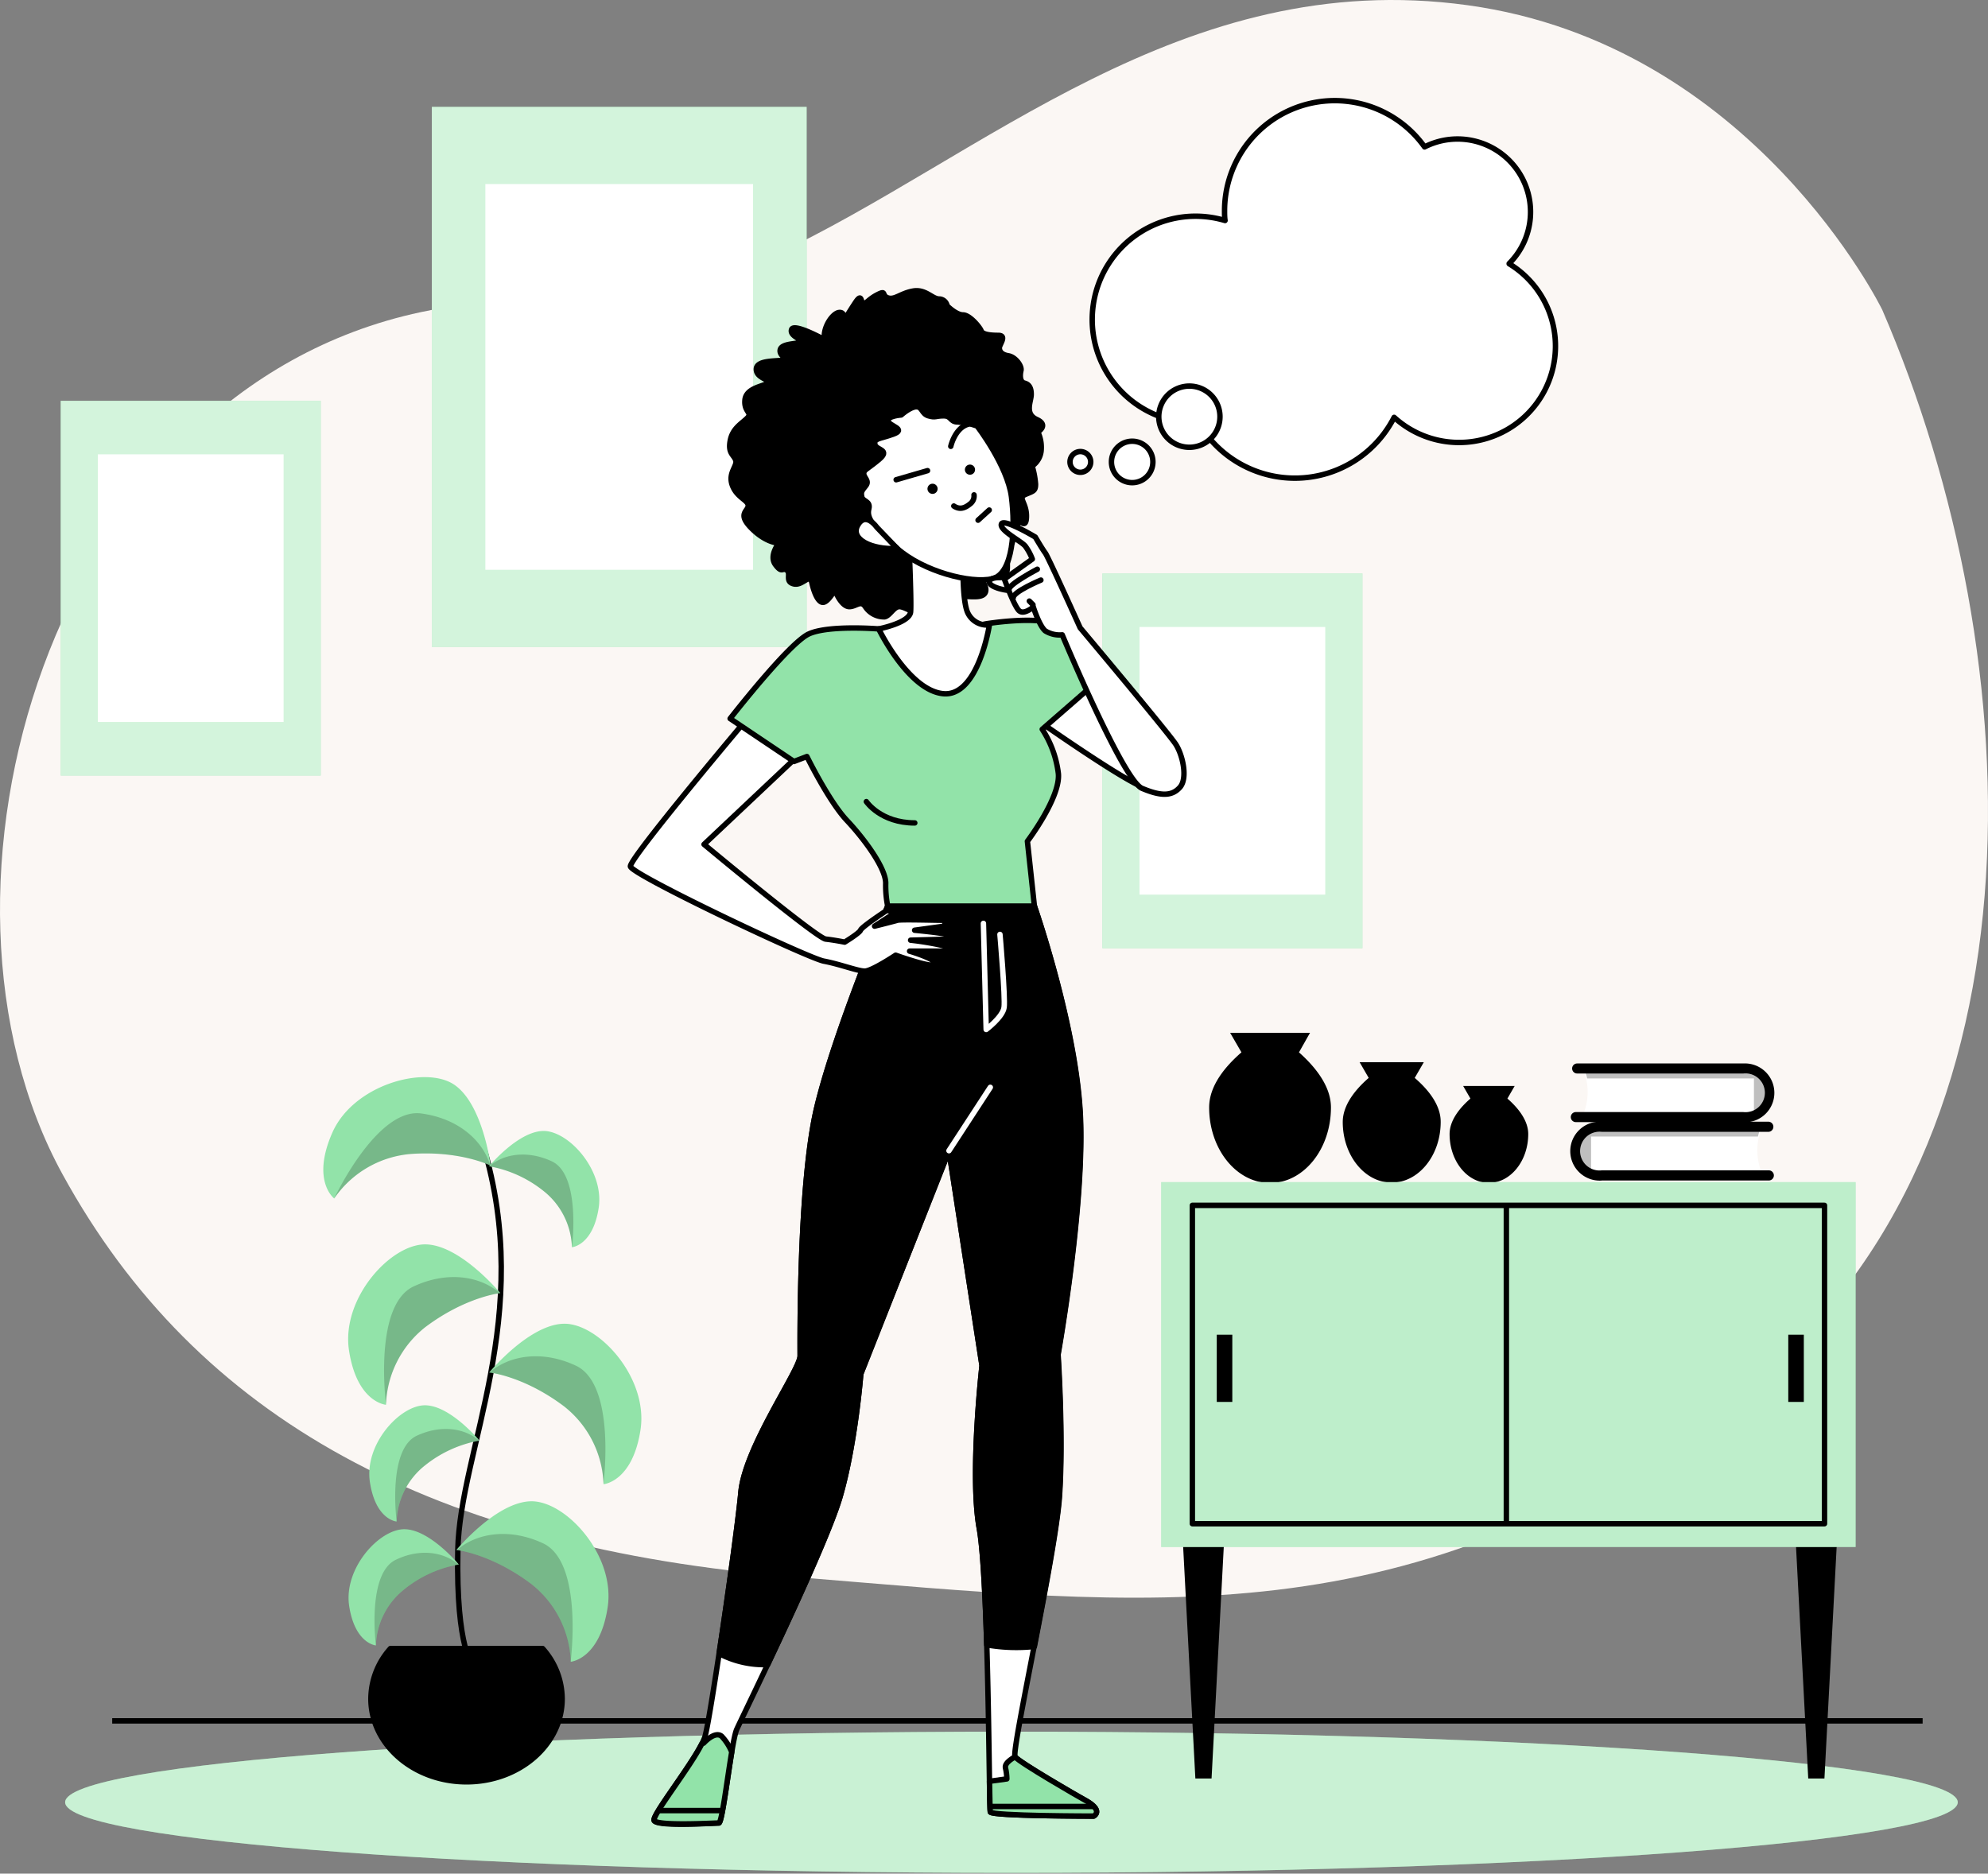
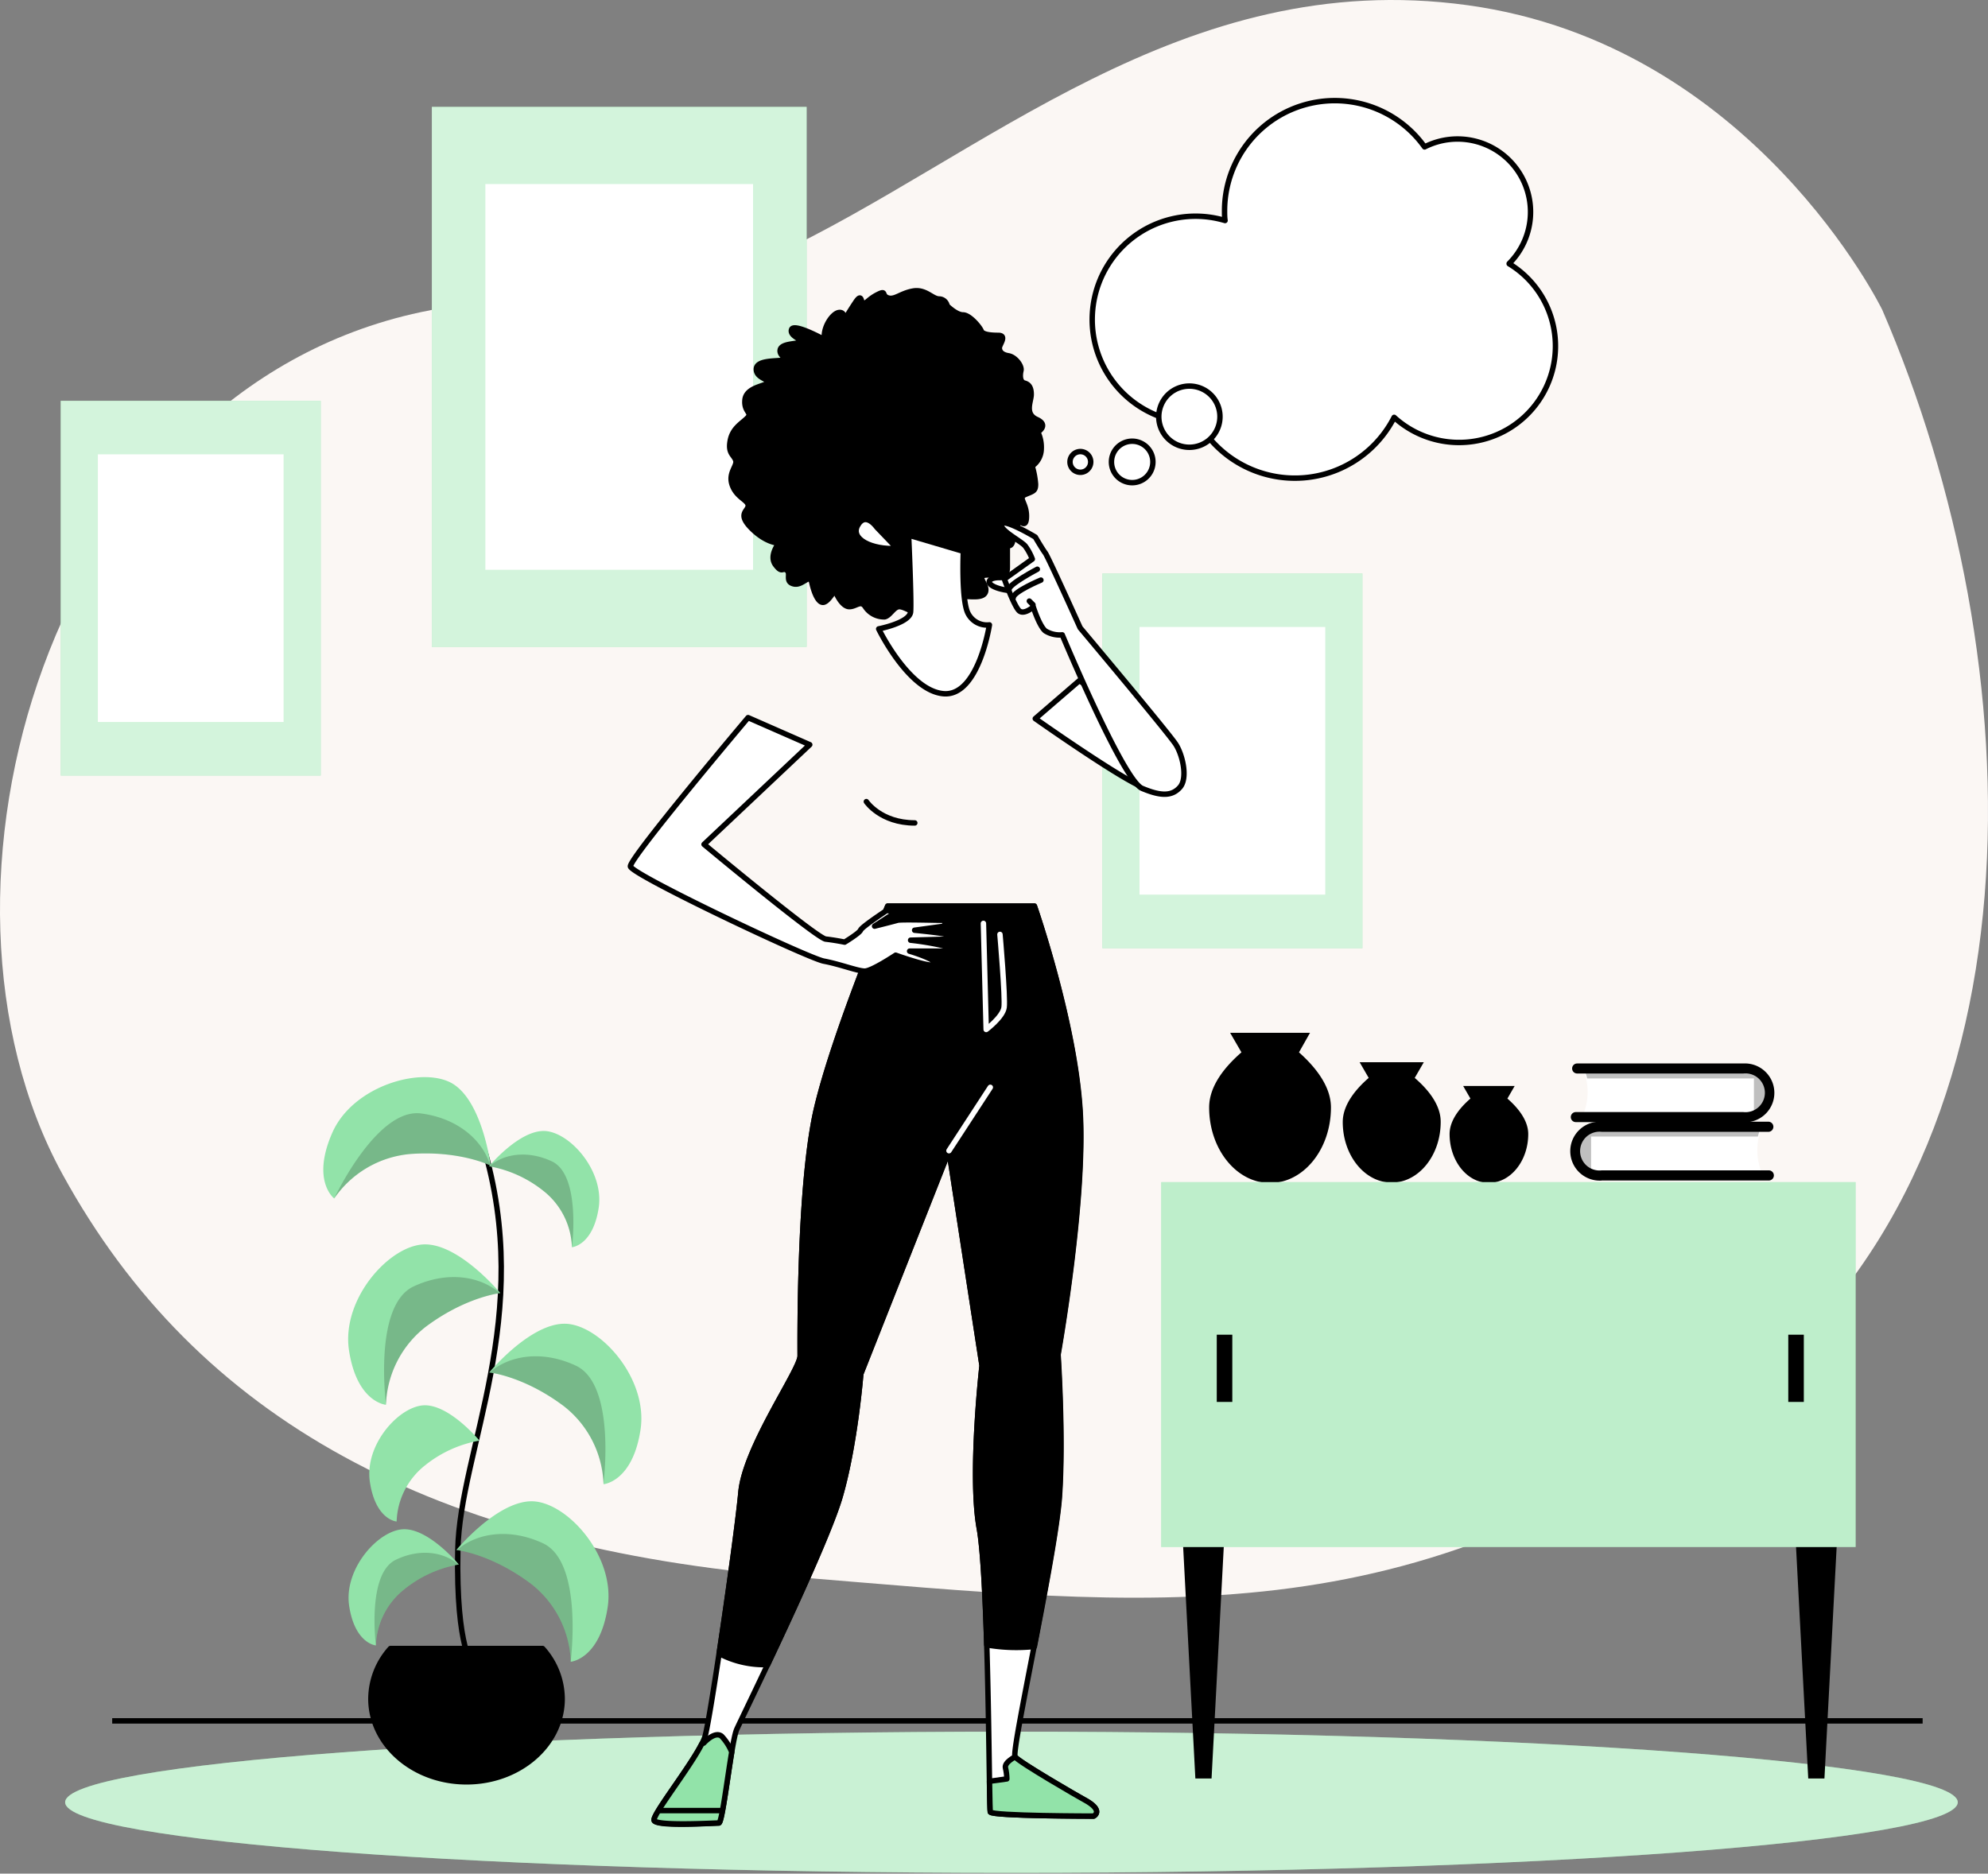
<svg xmlns="http://www.w3.org/2000/svg" width="366" height="345" fill="none">
  <rect width="100%" height="100%" fill="#808080" stroke="none" />
  <path d="M346.529 57.043S322.735 8.186 270.205.962c-52.53-7.225-89.21 28.035-127.849 46.127-20.293 9.477-43.367 5.794-64.858 10.38C8.754 72.111-17.13 163.989 11.494 216.194c24.778 45.224 68.389 68.745 134.809 74.173 66.421 5.429 112.994 11.76 172.495-32.561 59.5-44.321 55.482-136.544 27.731-200.763z" fill="#FBF7F4" />
  <path d="M186.212 344.855c96.218 0 174.219-5.82 174.219-12.998 0-7.179-78.001-12.998-174.219-12.998-96.22 0-174.22 5.819-174.22 12.998 0 7.178 78 12.998 174.22 12.998z" fill="#92E3A9" />
  <path opacity=".5" d="M186.212 344.855c96.218 0 174.219-5.82 174.219-12.998 0-7.179-78.001-12.998-174.219-12.998-96.22 0-174.22 5.819-174.22 12.998 0 7.178 78 12.998 174.22 12.998z" fill="#fff" />
  <path d="M353.966 316.87H20.656" stroke="#000" stroke-miterlimit="10" />
  <path d="M291.381 196.712a10.855 10.855 0 010 8.706h30.744s3.795-.933 3.795-4.353a6.355 6.355 0 00-3.703-4.261l-30.836-.092z" fill="#fff" />
  <path opacity=".25" d="M323.588 197.453a7.862 7.862 0 00-4.059-.659h-25.194c-.907.102-1.823.102-2.73 0 .262.572.463 1.171.599 1.785h30.704v6.636a4.626 4.626 0 002.126-1.576c.541-.72.86-1.583.918-2.482a3.746 3.746 0 00-2.029-3.45l-.335-.254z" fill="#000" />
  <path d="M320.972 206.616h-30.887a.924.924 0 010-1.847h30.887a3.581 3.581 0 002.768-.895 3.575 3.575 0 000-5.313 3.571 3.571 0 00-2.768-.895h-30.613a.923.923 0 010-1.846h30.613a5.42 5.42 0 110 10.826v-.03z" fill="#000" />
  <path d="M324.442 207.448a10.864 10.864 0 000 8.706h-30.745s-3.795-.924-3.795-4.353a6.331 6.331 0 013.704-4.252l30.836-.101z" fill="#fff" />
  <path opacity=".25" d="M292.224 208.189a7.908 7.908 0 014.11-.65h10.471l14.723-.051c.907.107 1.823.107 2.73 0a8.537 8.537 0 00-.609 1.786h-30.724v6.646a4.618 4.618 0 01-2.128-1.575 4.616 4.616 0 01-.916-2.483 3.74 3.74 0 012.029-3.44l.314-.233z" fill="#000" />
  <path d="M294.854 217.361h30.887a.93.93 0 00.836-.928.935.935 0 00-.836-.929h-30.887a3.564 3.564 0 01-2.768-.895 3.575 3.575 0 010-5.313 3.586 3.586 0 012.768-.895h30.603a.93.93 0 001.03-.928.939.939 0 00-.308-.694.93.93 0 00-.722-.234h-30.603a5.414 5.414 0 00-4.051 1.464 5.418 5.418 0 00-1.709 3.954 5.427 5.427 0 005.76 5.418v-.02zM239.149 193.77l2.029-3.592h-14.703l2.08 3.592c-2.912 2.537-5.946 6.088-5.946 10.147 0 7.681 5.023 13.911 11.213 13.911 6.189 0 11.212-6.23 11.212-13.911 0-4.018-3.034-7.61-5.885-10.147zM260.459 198.478l1.674-2.892h-11.821l1.674 2.892c-2.344 2.029-4.779 4.921-4.779 8.117 0 6.18 4.059 11.162 9.02 11.162 4.962 0 9.011-5.013 9.011-11.162.03-3.196-2.405-6.077-4.779-8.117zM277.521 202.283l1.339-2.323h-9.487l1.339 2.323c-1.887 1.634-3.835 3.958-3.835 6.535 0 4.962 3.237 8.99 7.235 8.99 3.997 0 7.244-4.059 7.244-8.99 0-2.577-1.958-4.901-3.835-6.535zM223.054 327.474h-2.983l-2.567-48.705h8.117l-2.567 48.705zM335.888 327.474h-2.983l-2.567-48.705h8.117l-2.567 48.705z" fill="#000" />
  <path d="M341.63 217.665H213.781v67.192H341.63v-67.192z" fill="#92E3A9" />
  <path opacity=".4" d="M341.63 217.665H213.781v67.192H341.63v-67.192z" fill="#fff" />
-   <path d="M335.899 221.947H219.516v58.618h116.383v-58.618zM277.328 221.947v58.09" stroke="#000" stroke-linecap="round" stroke-linejoin="round" />
  <path d="M226.873 245.762h-2.861v12.379h2.861v-12.379zM332.092 245.762h-2.862v12.379h2.862v-12.379z" fill="#000" />
  <path d="M87.136 306.754s-3.206-2.851-2.85-21.308c.354-18.457 14.205-43.032 4.626-74.69" stroke="#000" stroke-linecap="round" stroke-linejoin="round" />
  <path d="M90.334 214.632s-1.42-11.385-6.758-14.936c-5.337-3.552-18.497 0-22.404 8.888-3.906 8.889.355 12.095.355 12.095a18.983 18.983 0 0113.87-8.178c9.244-.72 14.937 2.131 14.937 2.131z" fill="#92E3A9" />
  <path opacity=".19" d="M75.398 212.501c8.625-.67 14.155 1.765 14.855 2.09-1.36-4.606-5.936-8.675-12.724-9.568-8.178-1.066-16.002 15.656-16.002 15.656a18.985 18.985 0 0113.87-8.178z" fill="#000" />
  <path d="M92.107 238.101s-7.305-8.838-13.718-8.97c-6.413-.132-15.606 9.924-14.134 19.533 1.47 9.609 6.798 10.004 6.798 10.004a19.003 19.003 0 017.306-14.347c7.427-5.56 13.748-6.22 13.748-6.22z" fill="#92E3A9" />
  <path opacity=".19" d="M78.36 244.321c6.93-5.185 12.896-6.088 13.668-6.21-3.633-3.155-9.67-4.129-15.88-1.237-7.468 3.5-5.073 21.795-5.073 21.795a19.005 19.005 0 017.285-14.348z" fill="#000" />
  <path d="M90.068 252.723s7.306-8.838 13.719-8.98c6.412-.142 15.605 9.933 14.134 19.532s-6.798 10.015-6.798 10.015a18.992 18.992 0 00-7.306-14.347c-7.427-5.601-13.749-6.22-13.749-6.22z" fill="#92E3A9" />
  <path opacity=".19" d="M103.818 258.912c-6.93-5.195-12.897-6.088-13.668-6.21 3.633-3.155 9.67-4.139 15.87-1.238 7.478 3.491 5.073 21.796 5.073 21.796a18.994 18.994 0 00-7.275-14.348z" fill="#000" />
  <path d="M84.02 285.405s7.305-8.838 13.718-8.97c6.413-.132 15.606 9.934 14.134 19.533-1.471 9.599-6.798 10.015-6.798 10.015a19.026 19.026 0 00-7.306-14.358c-7.417-5.56-13.749-6.22-13.749-6.22z" fill="#92E3A9" />
  <path opacity=".19" d="M97.771 291.625c-6.93-5.185-12.896-6.088-13.668-6.2 3.633-3.165 9.67-4.139 15.88-1.248 7.468 3.501 5.074 21.806 5.074 21.806a19.024 19.024 0 00-7.286-14.358z" fill="#000" />
  <path d="M88.273 265.264s-5.296-6.403-9.933-6.504c-4.637-.102-11.314 7.153-10.238 14.155 1.075 7.001 4.92 7.244 4.92 7.244a13.746 13.746 0 015.297-10.39 22.104 22.104 0 019.954-4.505z" fill="#92E3A9" />
-   <path opacity=".19" d="M78.317 269.769a22.653 22.653 0 019.894-4.505c-2.629-2.283-7.002-2.993-11.497-.893-5.418 2.557-3.693 15.748-3.693 15.748a13.75 13.75 0 015.296-10.35z" fill="#000" />
  <path d="M90.04 214.753s5.296-6.402 9.943-6.504c4.647-.101 11.303 7.194 10.238 14.155-1.065 6.961-4.931 7.255-4.931 7.255a13.785 13.785 0 00-5.297-10.421 22.202 22.202 0 00-9.954-4.485z" fill="#92E3A9" />
  <path opacity=".19" d="M99.995 219.238a22.439 22.439 0 00-9.893-4.495c2.628-2.293 7-2.993 11.496-.903 5.418 2.537 3.703 15.799 3.703 15.799a13.805 13.805 0 00-5.306-10.401z" fill="#000" />
  <path d="M84.467 288.074s-5.296-6.403-9.943-6.494c-4.648-.091-11.304 7.194-10.239 14.144 1.066 6.951 4.922 7.255 4.922 7.255a13.746 13.746 0 015.296-10.39 22.217 22.217 0 019.964-4.515z" fill="#92E3A9" />
  <path opacity=".19" d="M74.504 292.589a22.572 22.572 0 019.903-4.505c-2.628-2.283-7.011-3.044-11.506-.893-5.408 2.526-3.694 15.788-3.694 15.788a13.744 13.744 0 015.297-10.39z" fill="#000" />
  <path d="M71.887 303.548a13.981 13.981 0 00-3.602 9.253c0 8.442 7.884 15.292 17.605 15.292 9.72 0 17.604-6.85 17.604-15.292a13.98 13.98 0 00-3.602-9.253H71.887z" fill="#000" stroke="#000" stroke-linecap="round" stroke-linejoin="round" />
  <path d="M148.504 19.683H79.506v99.437h68.998V19.682z" fill="#92E3A9" />
  <path opacity=".59" d="M148.504 19.683H79.506v99.437h68.998V19.682z" fill="#fff" />
  <path d="M138.64 33.888H89.357v71.027h49.283V33.888z" fill="#fff" />
  <path d="M59.05 73.805H11.178v68.998H59.05V73.805z" fill="#92E3A9" />
  <path opacity=".59" d="M59.05 73.805H11.178v68.998H59.05V73.805z" fill="#fff" />
  <path d="M52.21 83.658H18.016v49.282H52.21V83.658z" fill="#fff" />
  <path d="M250.825 105.595h-47.872v68.998h47.872v-68.998z" fill="#92E3A9" />
  <path opacity=".59" d="M250.825 105.595h-47.872v68.998h47.872v-68.998z" fill="#fff" />
  <path d="M243.984 115.447h-34.195v49.283h34.195v-49.283z" fill="#fff" />
  <path d="M277.844 48.53a13.432 13.432 0 001.375-17.385 13.432 13.432 0 00-16.95-4.096 20.294 20.294 0 00-36.823 11.75c0 .609 0 1.207.091 1.806A19.023 19.023 0 00201.28 56.1a19.019 19.019 0 004.443 15.19 19.023 19.023 0 0014.396 6.573h.548a20.518 20.518 0 0036.001-1.015 17.748 17.748 0 0029.378-16.482 17.736 17.736 0 00-8.202-11.797v-.04zM208.44 88.873a3.815 3.815 0 100-7.63 3.815 3.815 0 000 7.63z" fill="#fff" stroke="#000" stroke-linecap="round" stroke-linejoin="round" />
  <path d="M224.601 76.727a5.638 5.638 0 01-3.477 5.203 5.63 5.63 0 01-7.357-7.358 5.63 5.63 0 0110.834 2.155zM200.807 85.057a1.911 1.911 0 01-1.177 1.762 1.908 1.908 0 111.177-1.762zM163.423 166.84s-9.771 23.226-13.069 37.178c-3.297 13.952-3.044 43.124-3.044 45.66 0 2.537-10.146 16.743-10.907 25.114-.761 8.371-5.581 41.348-6.596 44.899-1.014 3.551-9.639 14.205-9.385 15.474.253 1.268 11.161.507 11.922.507.761 0 2.283-14.966 3.298-17.249 1.014-2.283 16.234-33.231 19.025-42.87 2.79-9.64 3.805-22.577 3.805-22.577l16.235-41.094 6.088 39.572s-2.283 20.04-.508 29.933c1.776 9.893 1.776 51.495 2.03 52.256.253.761 19.025.761 19.025.761s2.029-1.015-1.776-3.044c-.954-.508-11.922-6.849-12.683-7.864-.761-1.015 7.356-37.036 8.117-47.943.761-10.908-.254-26.128-.254-26.128s5.074-28.411 4.059-44.9c-1.015-16.488-8.371-37.685-8.371-37.685h-27.011z" fill="#fff" stroke="#000" stroke-linecap="round" stroke-linejoin="round" />
  <path d="M190.438 303.172c2.029-10.482 4.241-22.181 4.617-27.619.761-10.908-.254-26.128-.254-26.128s5.073-28.411 4.059-44.9c-1.015-16.488-8.422-37.685-8.422-37.685h-26.991s-9.791 23.226-13.089 37.178c-3.298 13.952-3.044 43.124-3.044 45.66 0 2.537-10.147 16.743-10.908 25.114-.456 4.982-2.343 18.659-4.008 29.679a17.757 17.757 0 008.94 2.029c4.951-10.481 11.587-24.89 13.333-30.927 2.79-9.64 3.805-22.577 3.805-22.577l16.234-41.094 6.088 39.572s-2.283 20.04-.507 29.933c.69 3.815 1.106 12.369 1.38 21.471 2.895.502 5.845.601 8.767.294z" fill="#000" stroke="#000" stroke-linecap="round" stroke-linejoin="round" />
  <path d="M174.709 211.882l7.61-11.669M181.053 170.026l.507 19.533s3.044-2.283 3.298-4.059c.253-1.776-.761-13.444-.761-13.444" stroke="#fff" stroke-linecap="round" stroke-linejoin="round" />
  <path d="M132.344 335.672c.548 0 1.502-7.874 2.374-13.069a9.416 9.416 0 00-1.867-2.912c-1.268-1.015-3.298 1.268-3.298 1.268l-.355.153c-2.212 4.383-9 12.926-8.777 14.053.224 1.126 11.162.507 11.923.507z" fill="#92E3A9" stroke="#000" stroke-linecap="round" stroke-linejoin="round" />
  <path d="M121.439 333.389h11.162" stroke="#000" stroke-linecap="round" stroke-linejoin="round" />
  <path d="M199.572 331.359c-.954-.507-11.923-6.849-12.684-7.863 0 0-2.029 1.014-1.776 2.029.158.665.243 1.346.254 2.029l-3.196.437c.051 3.338.101 5.489.152 5.651.254.761 19.025.761 19.025.761s2.03-1.014-1.775-3.044z" fill="#92E3A9" stroke="#000" stroke-linecap="round" stroke-linejoin="round" />
-   <path d="M182.32 332.628h18.772" stroke="#000" stroke-linecap="round" stroke-linejoin="round" />
  <path d="M137.725 132.139s-21.856 25.894-21.663 27.396c.193 1.501 32.672 16.894 35.615 17.442 2.942.548 6.24 1.836 7.529 1.836 1.288 0 5.692-2.932 5.692-2.932s7.103 2.567 7.346 1.654c.244-.913-4.779-2.395-4.779-2.395h6.616s1.644-.365 0-.913a52.695 52.695 0 00-6.433-1.106l6.615-.182s1.837-.548 0-.914c-1.836-.365-5.874-.74-5.874-.74l5.316-.731s.924-1.106-.365-1.106c-1.288 0-7.529-.183-8.117 0-.589.183-4.211 1.086-4.211 1.086l3.673-2.385s-1.106-.74-1.654-.365c-.548.375-4.404 2.932-4.596 3.48-.193.548-2.933 2.212-2.933 2.212s-1.836-.375-3.49-.558c-1.654-.182-22.394-17.442-22.394-17.442l19.461-18.355-11.354-4.982zM190.6 132.321s17.442 12.308 20.567 12.856 4.952-5.51 2.029-9.365c-2.922-3.856-14.509-10.462-14.509-10.462l-8.087 6.971z" fill="#fff" stroke="#000" stroke-linecap="round" stroke-linejoin="round" />
-   <path d="M161.776 115.802s-9.183-.74-12.846.914c-3.663 1.654-14.51 15.605-14.51 15.605l11.75 7.895 2.384-.914s4.059 8.26 7.347 11.75c3.287 3.491 7.163 8.808 7.163 11.568-.033 1.416.09 2.831.365 4.221h27.011l-1.289-11.933s6.088-8.036 5.703-12.44a19.154 19.154 0 00-2.973-8.188l9.203-8.016s-3.115-9.914-6.971-11.385-12.673 0-12.673 0-12.866 2.943-19.664.923z" fill="#92E3A9" stroke="#000" stroke-linecap="round" stroke-linejoin="round" />
  <path d="M159.498 147.602s2.628 3.927 8.919 3.927" stroke="#000" stroke-linecap="round" stroke-linejoin="round" />
  <path d="M151.822 62.562s-5.652-3.145-6.088-1.887c-.437 1.258 2.303 1.887 1.674 2.303-.629.416-3.562.203-3.775 1.461-.213 1.259 1.888 1.675.426 1.888-1.461.213-4.819 0-4.819 1.674s2.719 1.877 2.1 2.506c-.619.63-3.977.842-4.191 3.136-.213 2.293 1.472 2.303.416 3.348-1.055 1.045-2.719 1.887-3.135 4.19-.416 2.304.629 2.507 1.015 3.552.385 1.045-1.461 2.303-.629 4.607.832 2.303 2.932 2.719 2.932 3.764s-2.09 1.471.629 4.19c2.72 2.72 5.023 2.72 5.023 2.72s-1.887 2.303-.629 3.977c1.258 1.675 1.258.416 2.09 1.015.832.599-.416 2.09 1.258 2.506 1.674.416 2.933-2.09 3.349-.213.416 1.877 1.258 3.978 2.303 3.562 1.045-.416 1.877-2.506 2.09-1.888.213.619 1.258 2.73 2.506 2.73 1.248 0 2.101-1.258 2.933 0a4.132 4.132 0 003.561 1.877c1.015-.213 1.675-1.877 2.72-1.877 1.045 0 2.922 1.461 3.551 1.015.629-.447 1.471-1.888 2.719-1.015 1.248.873 3.775 1.664 4.394.832.619-.832-.203-2.719 1.258-2.719s3.764.416 3.978-1.015c.213-1.431-2.091-2.932.416-2.932 2.506 0 3.561.629 3.561-1.462v-3.977s.832.416 1.015-1.015a14.857 14.857 0 011.258-3.561s1.248 1.674 1.248-.832c0-2.507-1.674-3.349-.203-3.978 1.471-.629 1.877-.629 1.877-1.887a15.632 15.632 0 00-.629-3.349 3.874 3.874 0 001.674-3.135 6.49 6.49 0 00-.629-3.135s2.101-1.258-.203-2.303c-2.303-1.046-1.014-3.349-1.014-4.607s-.416-1.877-1.259-2.09c-.842-.213-.832-1.462-.629-2.304.203-.842-1.014-2.506-2.303-2.719-1.289-.213-1.674-.832-1.674-1.461 0-.63 1.471-2.303-.203-2.303-1.674 0-2.933-.213-3.146-.832-.213-.62-2.09-2.933-3.348-2.933s-2.922-1.674-2.922-1.674a1.515 1.515 0 00-1.472-1.258c-1.248 0-2.506-1.877-4.809-1.461-2.303.416-3.349 1.674-4.607 1.258-1.258-.416-.203-1.471-1.877-.63-1.674.843-2.039 1.655-2.618 1.655-.578 0-.213-2.1-1.471-.213s-2.09 3.348-2.09 3.348.213-1.674-1.015-1.461c-1.228.213-3.014 2.912-2.587 5.012z" fill="#000" stroke="#000" stroke-linecap="round" stroke-linejoin="round" />
  <path d="M167.281 98.543s.548 12.115.365 14.134c-.182 2.019-5.875 3.125-5.875 3.125s5.51 11.385 11.933 11.933 8.452-12.673 8.452-12.673a3.91 3.91 0 01-4.058-2.385c-1.106-2.75-.741-11.161-.741-11.161l-10.076-2.973z" fill="#fff" stroke="#000" stroke-linecap="round" stroke-linejoin="round" />
-   <path d="M165.911 76.413s-2.608.182-2.415 1.116c.193.933 3.541 1.491.933 2.425-2.607.933-3.541.74-3.358 1.857.182 1.116 2.983.933.751 2.8-2.233 1.867-2.801 1.857-2.801 2.608 0 .75 1.116 1.299.376 2.232-.741.934-.934 1.116-.741 2.03.193.913 1.674.74 1.299 2.232-.376 1.491.375 2.983 5.215 7.265s13.597 6.514 17.503 5.591c3.907-.924 4.282-9.315 3.541-15.088-.74-5.774-6.331-13.039-6.331-13.039-1.14-.41-2.332-.66-3.541-.74-1.492 0-1.117-1.127-2.608-1.127-1.492 0-1.492.375-2.79 0-1.299-.376-1.117-1.674-2.233-1.674s-2.8 1.512-2.8 1.512z" fill="#fff" stroke="#000" stroke-linecap="round" stroke-linejoin="round" />
  <path d="M179.323 91.125a1.819 1.819 0 01-.74 1.674c-.934.75-1.867 1.116-2.983.376M180.068 95.782l2.05-1.866M164.988 88.335l5.774-1.674M175.043 82.185s.741-3.347 3.166-4.058" stroke="#000" stroke-linecap="round" stroke-linejoin="round" />
  <path d="M172.619 90.009a.938.938 0 01-.576.862.935.935 0 01-1.22-1.22.932.932 0 011.796.358zM179.51 86.468a.933.933 0 01-1.114.926.931.931 0 01-.68-1.278.928.928 0 01.87-.571.932.932 0 01.924.923z" fill="#000" />
  <path d="M161.409 97.072s-2.029-2.943-3.49-.366c-1.461 2.578 2.577 4.546 7.255 4.292l-3.765-3.926zM186.432 106.549s-3.734-.67-4.262.395c-.527 1.065 3.328 2.141 5.469 1.735 2.141-.406-1.207-2.13-1.207-2.13z" fill="#fff" stroke="#000" stroke-linecap="round" stroke-linejoin="round" />
  <path d="M195.562 116.898a5.075 5.075 0 01-3.125-.73c-1.106-.924-2.202-4.404-2.202-4.404s-1.654 1.461-2.567.731c-.913-.731-2.76-5.875-2.76-5.875l5.145-3.673a10.166 10.166 0 00-1.289-2.385c-.73-.923-4.779-2.912-4.404-4.059.376-1.146 6.241 2.385 6.241 2.385s1.288 2.202 1.836 2.932c.548.731 6.423 13.779 6.423 13.779s16.347 19.462 17.625 21.481c1.279 2.019 2.212 6.24.741 7.894-1.472 1.654-3.491 1.654-6.981.183-3.491-1.471-14.683-28.259-14.683-28.259z" fill="#fff" stroke="#000" stroke-linecap="round" stroke-linejoin="round" />
  <path d="M190.977 104.813s-5.337 2.8-5.205 3.733M191.634 106.812s-5.073 2.131-5.073 3.206M190.174 111.348l-.67-.67" stroke="#000" stroke-linecap="round" stroke-linejoin="round" />
</svg>